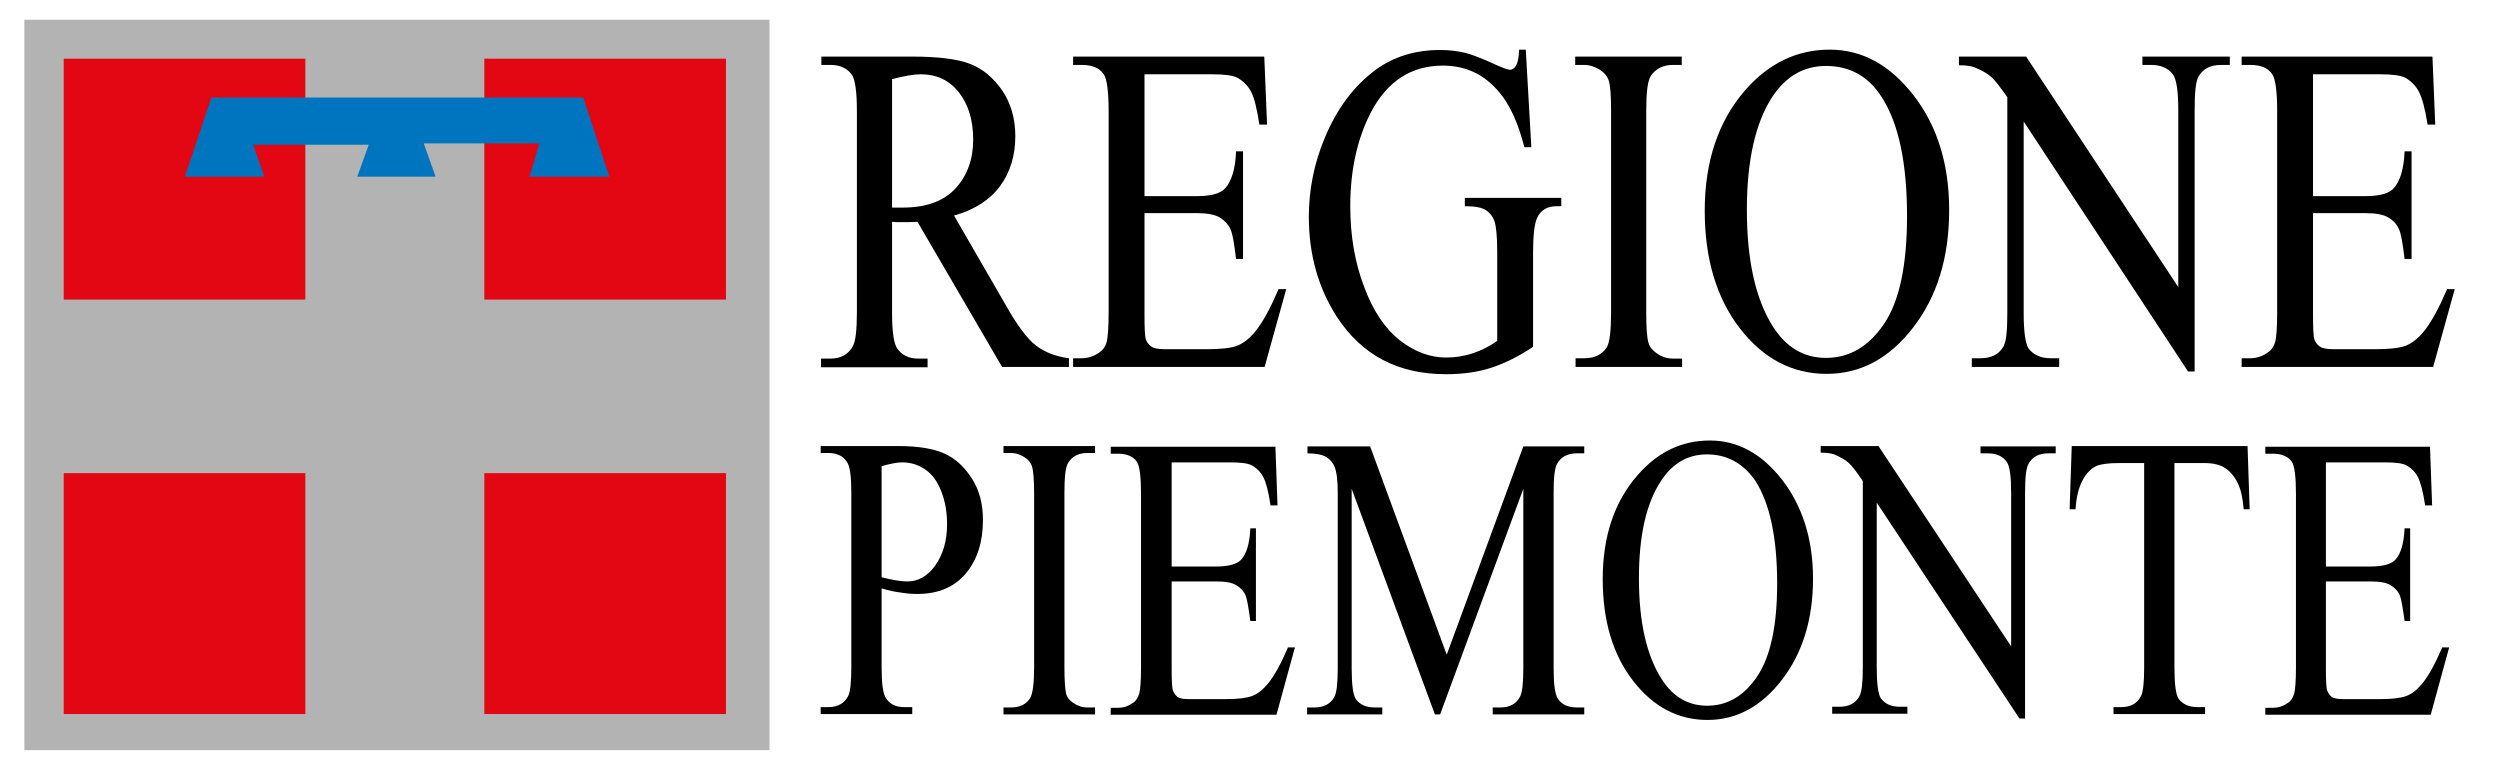
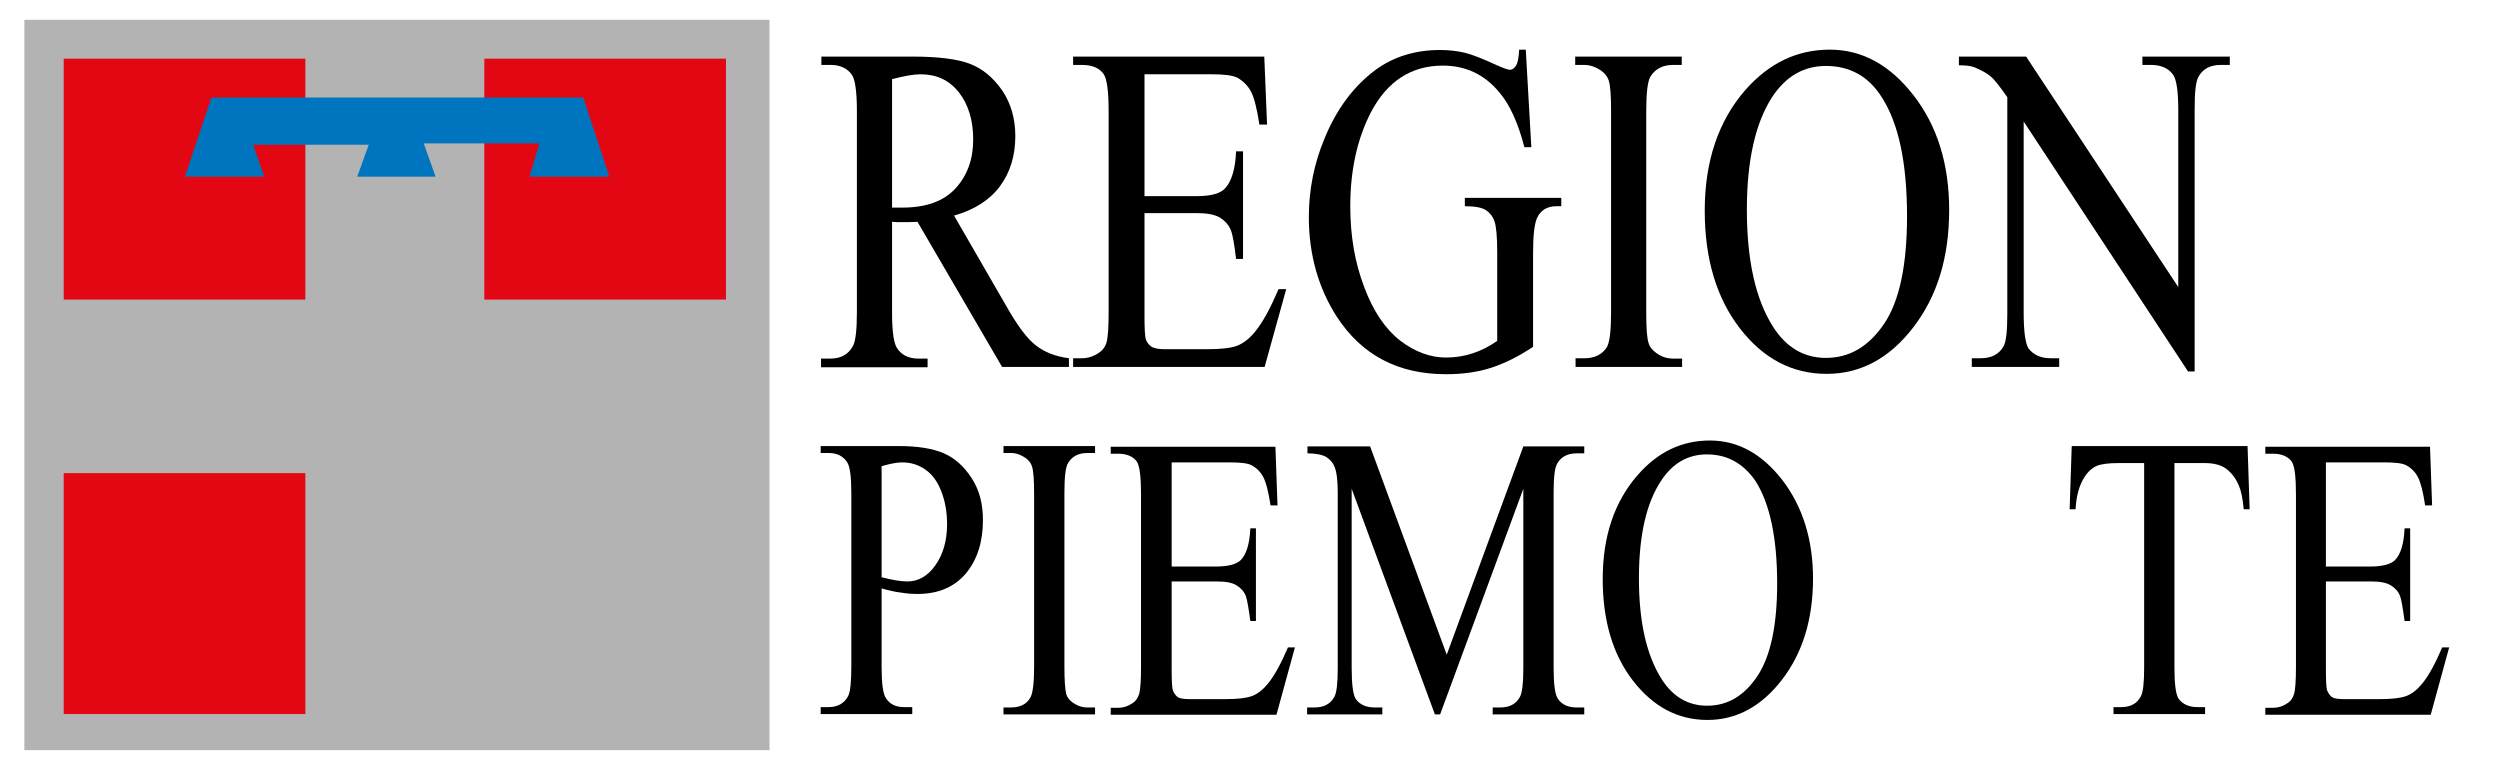
<svg xmlns="http://www.w3.org/2000/svg" width="412" height="127" viewBox="0 0 412 127" fill="none">
  <path d="M126.813 3.261H4.017V123.625H126.813V3.261Z" fill="#B3B3B3" />
  <path d="M50.324 9.668H10.501V49.37H50.324V9.668Z" fill="#E30613" />
  <path d="M119.641 9.668H79.818V49.37H119.641V9.668Z" fill="#E30613" />
  <path d="M50.324 77.973H10.501V117.675H50.324V77.973Z" fill="#E30613" />
-   <path d="M119.641 77.973H79.818V117.675H119.641V77.973Z" fill="#E30613" />
  <path d="M176.162 60.468H165.144L151.201 36.555C150.225 36.612 149.364 36.612 148.733 36.612C148.504 36.612 148.217 36.612 147.93 36.612C147.643 36.612 147.356 36.555 147.012 36.555V51.486C147.012 54.69 147.299 56.635 147.872 57.436C148.618 58.523 149.766 59.095 151.315 59.095H152.865V60.525H135.306V59.095H136.855C138.577 59.095 139.839 58.408 140.585 56.978C140.987 56.235 141.216 54.404 141.216 51.486V18.306C141.216 15.103 140.929 13.158 140.413 12.357C139.667 11.27 138.462 10.698 136.913 10.698H135.363V9.325H150.282C154.586 9.325 157.799 9.725 159.865 10.526C161.931 11.327 163.652 12.757 165.144 14.874C166.579 16.991 167.325 19.508 167.325 22.425C167.325 25.572 166.521 28.317 164.857 30.606C163.193 32.894 160.669 34.553 157.226 35.526L165.718 50.228C167.612 53.603 169.276 55.834 170.71 56.921C172.087 58.008 173.924 58.752 176.162 59.038V60.468ZM147.069 34.21C147.413 34.21 147.758 34.21 148.045 34.21C148.331 34.21 148.561 34.21 148.733 34.21C152.578 34.21 155.504 33.18 157.455 31.063C159.406 28.947 160.382 26.258 160.382 22.997C160.382 19.794 159.578 17.219 158.029 15.217C156.422 13.215 154.357 12.242 151.717 12.242C150.569 12.242 148.963 12.528 147.012 13.043V34.21H147.069Z" fill="black" />
  <path d="M188.613 12.242V32.322H197.278C199.631 32.322 201.18 31.864 201.926 31.006C202.959 29.862 203.59 27.86 203.705 24.942H204.852V42.676H203.705C203.418 40.217 203.131 38.615 202.844 37.928C202.5 37.07 201.869 36.384 201.065 35.869C200.204 35.354 198.942 35.125 197.278 35.125H188.613V51.83C188.613 54.061 188.671 55.434 188.843 55.949C189.015 56.406 189.302 56.807 189.704 57.093C190.105 57.379 190.851 57.55 191.942 57.55H198.827C201.123 57.55 202.844 57.379 203.877 56.978C204.91 56.578 205.943 55.777 206.861 54.633C208.123 53.088 209.386 50.743 210.705 47.654H211.968L208.41 60.468H176.85V59.038H178.285C179.26 59.038 180.178 58.752 181.039 58.18C181.67 57.779 182.129 57.207 182.359 56.406C182.588 55.605 182.703 53.946 182.703 51.486V18.306C182.703 15.045 182.416 12.986 181.9 12.242C181.211 11.213 180.006 10.698 178.285 10.698H176.85V9.325H208.353L208.812 20.537H207.549C207.148 17.906 206.689 16.075 206.172 15.103C205.656 14.13 204.91 13.386 203.934 12.814C203.131 12.414 201.754 12.242 199.745 12.242H188.613Z" fill="black" />
  <path d="M251.446 8.181L252.364 24.256H251.217C250.184 20.251 248.807 17.219 247.085 15.217C244.675 12.3 241.577 10.812 237.789 10.812C232.568 10.812 228.608 13.386 225.911 18.535C223.674 22.883 222.526 28.032 222.526 33.981C222.526 38.844 223.272 43.249 224.821 47.31C226.313 51.315 228.321 54.233 230.731 56.12C233.199 58.008 235.724 58.923 238.306 58.923C239.798 58.923 241.29 58.695 242.667 58.237C244.101 57.779 245.421 57.093 246.741 56.178V41.532C246.741 38.958 246.569 37.242 246.282 36.441C245.995 35.64 245.479 35.011 244.847 34.61C244.216 34.21 243.069 33.981 241.404 33.981V32.608H257.299V33.981H256.553C254.947 33.981 253.856 34.668 253.282 35.983C252.881 36.899 252.651 38.786 252.651 41.59V57.15C250.356 58.695 248.061 59.839 245.823 60.583C243.585 61.326 241.06 61.669 238.306 61.669C230.387 61.669 224.419 58.523 220.288 52.173C217.247 47.425 215.697 41.933 215.697 35.755C215.697 31.292 216.558 26.945 218.28 22.826C220.288 17.906 223.157 14.13 226.715 11.499C229.699 9.325 233.256 8.238 237.33 8.238C238.822 8.238 240.199 8.409 241.404 8.696C242.609 8.982 244.331 9.668 246.569 10.698C247.716 11.213 248.462 11.499 248.864 11.499C249.208 11.499 249.553 11.27 249.84 10.812C250.126 10.354 250.299 9.496 250.356 8.181H251.446Z" fill="black" />
  <path d="M277.211 59.038V60.468H259.652V59.038H261.144C262.808 59.038 264.07 58.408 264.816 57.207C265.275 56.406 265.505 54.518 265.505 51.429V18.306C265.505 15.732 265.39 14.073 265.103 13.215C264.874 12.585 264.472 12.071 263.841 11.613C262.98 11.041 262.004 10.698 261.086 10.698H259.594V9.325H277.153V10.698H275.719C274.055 10.698 272.85 11.327 272.046 12.528C271.53 13.329 271.3 15.217 271.3 18.306V51.486C271.3 54.061 271.415 55.777 271.702 56.578C271.874 57.207 272.333 57.722 272.964 58.18C273.825 58.809 274.743 59.095 275.719 59.095H277.211V59.038Z" fill="black" />
  <path d="M301.54 8.181C306.877 8.181 311.467 10.698 315.369 15.732C319.271 20.766 321.222 27.059 321.222 34.61C321.222 42.391 319.271 48.798 315.312 53.946C311.353 59.095 306.59 61.612 301.024 61.612C295.343 61.612 290.58 59.095 286.736 54.118C282.891 49.141 280.94 42.677 280.94 34.725C280.94 26.601 283.178 19.965 287.597 14.874C291.499 10.412 296.147 8.181 301.54 8.181ZM300.909 10.869C297.237 10.869 294.31 12.586 292.072 15.961C289.318 20.194 287.884 26.373 287.884 34.553C287.884 42.905 289.318 49.313 292.187 53.832C294.368 57.264 297.294 58.981 300.909 58.981C304.811 58.981 307.967 57.093 310.492 53.374C313.017 49.656 314.279 43.706 314.279 35.64C314.279 26.887 312.902 20.366 310.148 16.075C307.967 12.586 304.869 10.869 300.909 10.869Z" fill="black" />
  <path d="M322.772 9.325H333.904L358.979 47.31V18.192C358.979 15.045 358.692 13.1 358.119 12.3C357.373 11.27 356.168 10.698 354.504 10.698H353.069V9.325H367.472V10.698H366.037C364.258 10.698 363.053 11.327 362.308 12.643C361.848 13.444 361.676 15.274 361.676 18.135V61.212H360.586L333.502 20.023V51.544C333.502 54.69 333.789 56.635 334.305 57.436C335.109 58.466 336.314 59.038 337.92 59.038H339.355V60.468H324.952V59.038H326.387C328.165 59.038 329.428 58.408 330.174 57.093C330.633 56.292 330.805 54.461 330.805 51.601V16.018C329.6 14.302 328.739 13.158 328.108 12.643C327.477 12.071 326.616 11.613 325.411 11.098C324.837 10.869 323.977 10.755 322.829 10.755V9.325H322.772Z" fill="black" />
-   <path d="M381.186 12.242V32.322H389.851C392.203 32.322 393.753 31.864 394.499 31.006C395.531 29.862 396.163 27.86 396.277 24.942H397.425V42.676H396.277C395.991 40.217 395.704 38.615 395.417 37.928C395.072 37.07 394.499 36.384 393.638 35.869C392.835 35.354 391.515 35.125 389.851 35.125H381.186V51.83C381.186 54.061 381.243 55.434 381.416 55.949C381.588 56.406 381.875 56.807 382.276 57.093C382.678 57.379 383.424 57.55 384.514 57.55H391.4C393.695 57.55 395.359 57.379 396.45 56.978C397.482 56.578 398.515 55.777 399.433 54.633C400.696 53.088 401.958 50.743 403.278 47.654H404.54L400.983 60.468H369.423V59.038H370.857C371.833 59.038 372.751 58.752 373.612 58.18C374.243 57.779 374.702 57.207 374.931 56.406C375.161 55.605 375.276 53.946 375.276 51.486V18.306C375.276 15.045 374.989 12.986 374.472 12.242C373.784 11.213 372.579 10.698 370.857 10.698H369.423V9.325H400.868L401.327 20.537H400.065C399.663 17.906 399.147 16.075 398.63 15.103C398.114 14.13 397.368 13.386 396.392 12.814C395.589 12.414 394.212 12.242 392.203 12.242H381.186Z" fill="black" />
  <path d="M145.29 96.966V109.895C145.29 112.698 145.52 114.414 146.036 115.101C146.667 116.073 147.643 116.531 149.02 116.531H150.34V117.675H135.248V116.531H136.568C138.06 116.531 139.15 115.902 139.782 114.7C140.126 114.014 140.298 112.412 140.298 109.895V81.291C140.298 78.488 140.069 76.772 139.552 76.086C138.864 75.113 137.888 74.655 136.568 74.655H135.248V73.511H148.102C151.258 73.511 153.725 73.912 155.562 74.713C157.398 75.513 158.89 76.886 160.152 78.832C161.414 80.776 161.988 83.065 161.988 85.696C161.988 89.3 161.07 92.218 159.177 94.506C157.283 96.737 154.643 97.882 151.201 97.882C150.34 97.882 149.422 97.824 148.446 97.653C147.471 97.538 146.438 97.309 145.29 96.966ZM145.29 95.136C146.208 95.364 147.012 95.536 147.7 95.65C148.389 95.765 149.02 95.822 149.536 95.822C151.315 95.822 152.865 94.964 154.127 93.191C155.389 91.417 156.078 89.186 156.078 86.383C156.078 84.495 155.791 82.722 155.16 81.063C154.529 79.404 153.668 78.202 152.52 77.401C151.373 76.6 150.11 76.2 148.676 76.2C147.815 76.2 146.667 76.429 145.29 76.829V95.136Z" fill="black" />
  <path d="M180.465 116.588V117.732H165.374V116.588H166.636C168.071 116.588 169.161 116.073 169.792 114.986C170.194 114.3 170.423 112.584 170.423 109.952V81.349C170.423 79.118 170.309 77.63 170.079 76.886C169.907 76.314 169.563 75.857 168.989 75.456C168.243 74.941 167.44 74.655 166.636 74.655H165.374V73.511H180.465V74.655H179.203C177.768 74.655 176.735 75.17 176.047 76.257C175.588 76.944 175.416 78.66 175.416 81.291V109.895C175.416 112.126 175.53 113.613 175.703 114.357C175.875 114.929 176.219 115.387 176.793 115.787C177.539 116.302 178.285 116.588 179.145 116.588H180.465Z" fill="black" />
  <path d="M193.089 76.086V93.362H200.434C202.5 93.362 203.819 92.962 204.508 92.275C205.426 91.303 205.943 89.587 206.057 87.069H206.975V102.344H206.057C205.77 100.227 205.541 98.854 205.311 98.225C205.025 97.481 204.508 96.909 203.762 96.451C203.016 95.994 201.926 95.822 200.434 95.822H193.089V110.296C193.089 112.241 193.147 113.442 193.319 113.842C193.491 114.243 193.72 114.586 194.065 114.872C194.409 115.101 195.04 115.215 196.016 115.215H201.983C203.992 115.215 205.426 115.044 206.344 114.701C207.262 114.357 208.123 113.671 208.926 112.698C210.017 111.382 211.107 109.38 212.255 106.692H213.402L210.361 117.79H183.047V116.646H184.252C185.113 116.646 185.859 116.417 186.605 115.902C187.179 115.559 187.523 115.044 187.753 114.3C187.925 113.614 188.04 112.183 188.04 110.01V81.406C188.04 78.546 187.81 76.772 187.351 76.086C186.777 75.228 185.687 74.77 184.252 74.77H183.047V73.626H210.189L210.533 83.294H209.386C209.041 81.005 208.64 79.461 208.18 78.603C207.721 77.745 207.09 77.115 206.23 76.658C205.541 76.314 204.336 76.2 202.614 76.2H193.089V76.086Z" fill="black" />
  <path d="M236.47 117.733L222.755 80.548V110.067C222.755 112.813 222.985 114.529 223.444 115.215C224.133 116.131 225.108 116.588 226.543 116.588H227.805V117.733H215.411V116.588H216.673C218.165 116.588 219.255 116.016 219.886 114.872C220.288 114.186 220.46 112.584 220.46 110.067V81.234C220.46 79.232 220.288 77.802 219.944 76.944C219.714 76.314 219.255 75.8 218.624 75.342C217.935 74.942 216.903 74.713 215.468 74.713V73.569H225.797L238.421 107.893L251.045 73.569H261.086V74.713H259.824C258.332 74.713 257.242 75.285 256.611 76.429C256.209 77.115 256.037 78.717 256.037 81.234V110.067C256.037 112.813 256.266 114.529 256.783 115.215C257.414 116.131 258.447 116.588 259.824 116.588H261.086V117.733H245.995V116.588H247.257C248.807 116.588 249.84 116.016 250.471 114.872C250.872 114.186 251.045 112.584 251.045 110.067V80.548L237.33 117.733H236.47Z" fill="black" />
  <path d="M281.801 72.596C286.392 72.596 290.351 74.77 293.736 79.118C297.065 83.465 298.786 88.9 298.786 95.364C298.786 102.058 297.065 107.607 293.679 112.012C290.294 116.417 286.162 118.648 281.399 118.648C276.522 118.648 272.448 116.474 269.12 112.183C265.792 107.893 264.128 102.286 264.128 95.422C264.128 88.442 266.021 82.722 269.866 78.317C273.194 74.484 277.153 72.596 281.801 72.596ZM281.285 74.884C278.129 74.884 275.604 76.372 273.71 79.289C271.3 82.951 270.095 88.271 270.095 95.307C270.095 102.515 271.358 108.007 273.825 111.897C275.719 114.872 278.243 116.302 281.342 116.302C284.67 116.302 287.425 114.7 289.605 111.44C291.786 108.179 292.876 103.087 292.876 96.165C292.876 88.614 291.671 83.008 289.318 79.289C287.31 76.372 284.67 74.884 281.285 74.884Z" fill="black" />
-   <path d="M300.048 73.511H309.574L331.436 106.52V81.234C331.436 78.488 331.207 76.772 330.69 76.086C330.002 75.17 329.026 74.713 327.592 74.713H326.387V73.568H338.781V74.713H337.519C336.027 74.713 334.936 75.285 334.305 76.429C333.904 77.115 333.731 78.717 333.731 81.234V118.419H332.813L309.287 82.836V109.952C309.287 112.698 309.516 114.414 309.975 115.101C310.664 116.016 311.697 116.474 313.074 116.474H314.336V117.618H301.942V116.474H303.147C304.696 116.474 305.787 115.902 306.418 114.758C306.819 114.071 306.992 112.469 306.992 109.952V79.289C305.959 77.745 305.213 76.772 304.639 76.257C304.123 75.799 303.319 75.342 302.286 74.884C301.77 74.713 301.024 74.598 300.048 74.598V73.511Z" fill="black" />
  <path d="M370.398 73.511L370.743 83.923H369.767C369.595 82.092 369.308 80.776 368.964 80.033C368.447 78.774 367.701 77.859 366.841 77.23C365.98 76.6 364.775 76.314 363.34 76.314H358.348V110.009C358.348 112.755 358.578 114.472 359.037 115.158C359.725 116.073 360.758 116.531 362.135 116.531H363.398V117.675H348.306V116.531H349.569C351.118 116.531 352.151 115.959 352.782 114.815C353.184 114.128 353.356 112.527 353.356 110.009V76.314H349.11C347.446 76.314 346.241 76.486 345.552 76.772C344.634 77.172 343.831 77.973 343.199 79.175C342.568 80.376 342.167 81.921 342.052 83.923H341.076L341.421 73.511H370.398Z" fill="black" />
  <path d="M383.309 76.086V93.362H390.654C392.72 93.362 394.04 92.962 394.728 92.275C395.646 91.303 396.163 89.587 396.277 87.069H397.196V102.344H396.277C395.99 100.227 395.761 98.854 395.531 98.225C395.245 97.481 394.728 96.909 393.982 96.451C393.236 95.994 392.146 95.822 390.654 95.822H383.309V110.296C383.309 112.241 383.367 113.442 383.539 113.842C383.711 114.243 383.94 114.586 384.285 114.872C384.629 115.101 385.26 115.215 386.236 115.215H392.203C394.212 115.215 395.646 115.044 396.564 114.701C397.482 114.357 398.343 113.671 399.146 112.698C400.237 111.382 401.327 109.38 402.475 106.692H403.622L400.581 117.79H373.325V116.646H374.587C375.448 116.646 376.194 116.417 376.94 115.902C377.514 115.559 377.858 115.044 378.087 114.3C378.26 113.614 378.374 112.183 378.374 110.01V81.406C378.374 78.546 378.145 76.772 377.686 76.086C377.055 75.228 376.022 74.77 374.587 74.77H373.325V73.626H400.466L400.811 83.294H399.663C399.319 81.005 398.917 79.461 398.458 78.603C397.999 77.745 397.368 77.115 396.507 76.658C395.818 76.314 394.613 76.2 392.892 76.2H383.309V76.086Z" fill="black" />
  <path d="M30.47 29.118L34.831 16.075H96.114L100.418 29.118H87.277L88.884 23.627H69.833L71.784 29.118H58.873L60.767 23.855H41.716L43.553 29.118H30.47Z" fill="#0075BF" />
</svg>